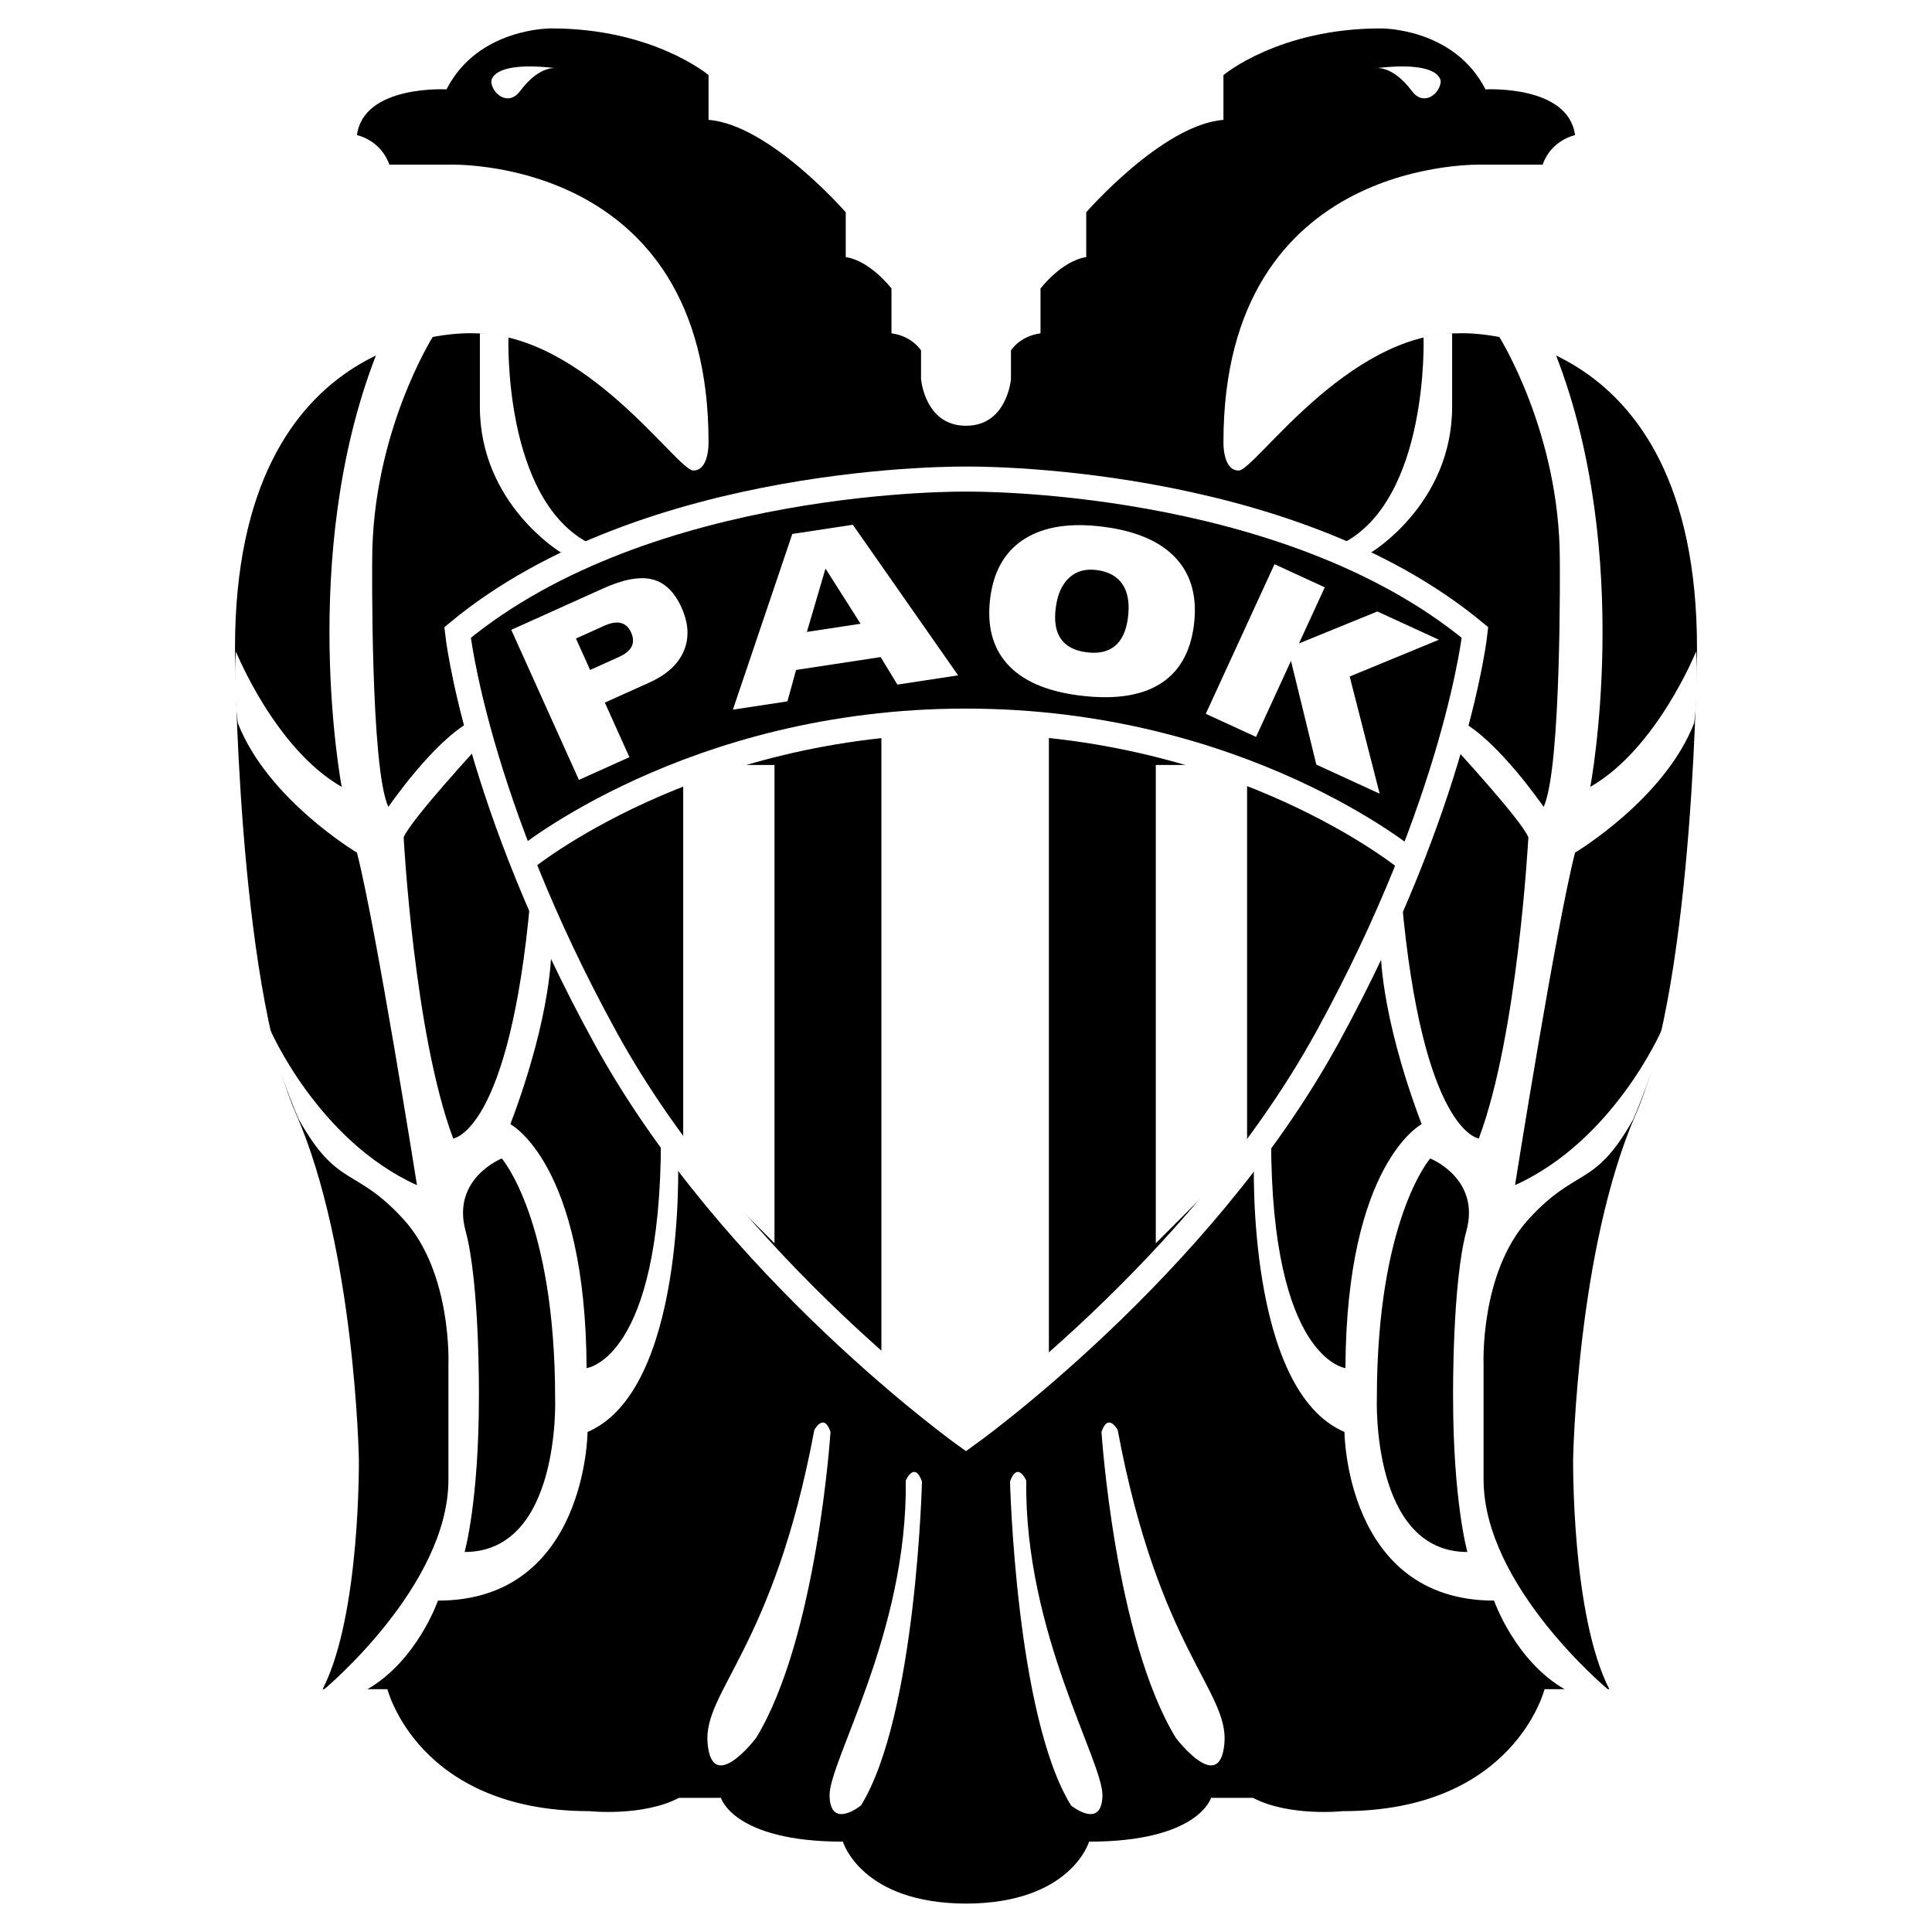
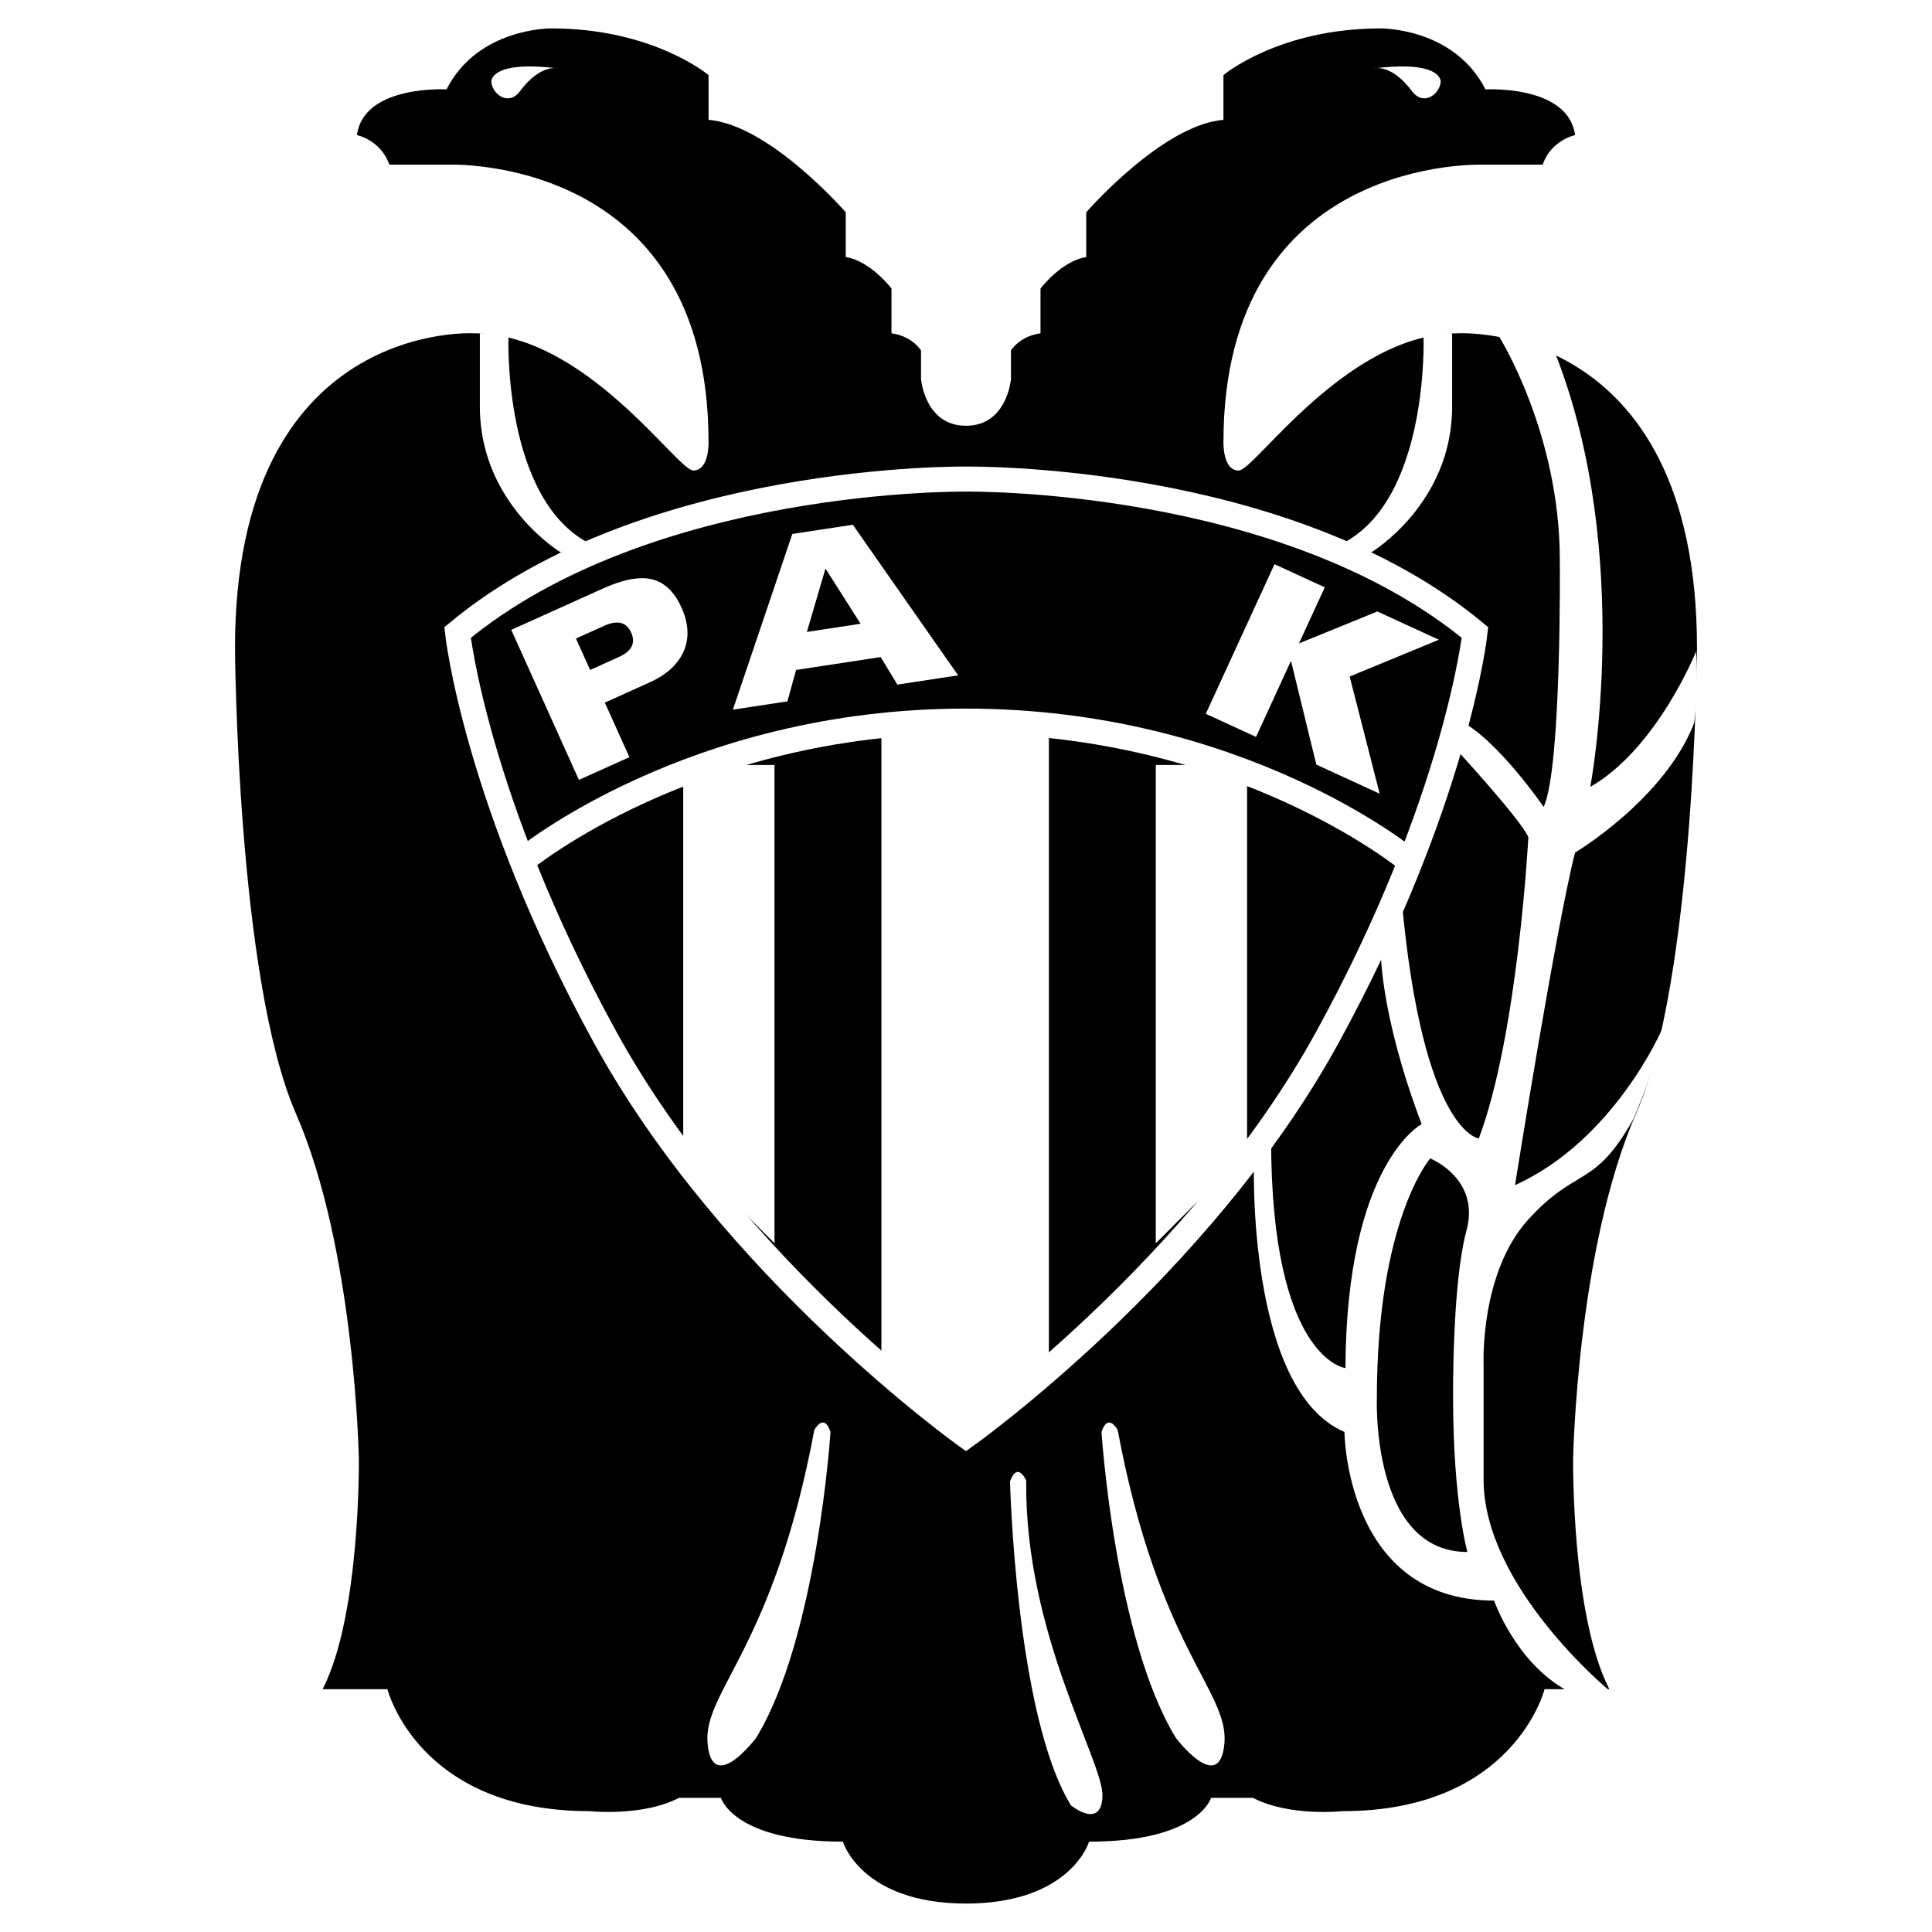
<svg xmlns="http://www.w3.org/2000/svg" version="1.0" id="Layer_1" x="0px" y="0px" width="192.756px" height="192.756px" viewBox="0 0 192.756 192.756" enable-background="new 0 0 192.756 192.756" xml:space="preserve">
  <g>
    <polygon fill-rule="evenodd" clip-rule="evenodd" fill="#FFFFFF" points="0,0 192.756,0 192.756,192.756 0,192.756 0,0  " />
    <path fill-rule="evenodd" clip-rule="evenodd" d="M96.454,189.922c-10.552,0-12.358-6.18-12.358-6.18   c-10.933,0-12.168-4.373-12.168-4.373h-4.183c-3.612,1.9-8.936,1.33-8.936,1.33c-17.111,0-20.154-12.168-20.154-12.168H32.19   c3.803-7.414,3.613-23.006,3.613-23.006s-0.38-20.914-6.274-34.412c-5.895-13.5-6.084-46.455-6.084-46.455   c0-32.83,23.861-31.403,23.861-31.403c11.122,0,20.249,13.689,21.864,13.689c1.617,0,1.521-2.852,1.521-2.852   c0-28.71-25.953-27.664-25.953-27.664h-5.894c-0.855-2.472-3.231-2.947-3.231-2.947c0.665-5.038,8.936-4.563,8.936-4.563   c3.137-6.179,10.457-6.084,10.457-6.084c10.172,0,15.686,4.658,15.686,4.658v4.468c6.084,0.476,13.689,9.221,13.689,9.221v4.468   c2.472,0.38,4.563,3.137,4.563,3.137v4.469c2.092,0.285,2.948,1.711,2.948,1.711v2.852c0,0,0.379,4.658,4.467,4.658h0.038   c4.087,0,4.467-4.658,4.467-4.658v-2.852c0,0,0.856-1.426,2.947-1.711v-4.469c0,0,2.092-2.756,4.563-3.137v-4.468   c0,0,7.605-8.746,13.689-9.221V7.493c0,0,5.514-4.658,15.686-4.658c0,0,7.319-0.095,10.457,6.084c0,0,8.271-0.475,8.936,4.563   c0,0-2.376,0.476-3.231,2.947h-5.895c0,0-25.952-1.046-25.952,27.664c0,0-0.096,2.852,1.521,2.852   c1.615,0,10.741-13.689,21.864-13.689c0,0,23.861-1.427,23.861,31.403c0,0-0.19,32.955-6.084,46.455   c-5.895,13.498-6.274,34.412-6.274,34.412s-0.19,15.592,3.612,23.006h-6.464c0,0-3.043,12.168-20.154,12.168   c0,0-5.324,0.57-8.936-1.33h-4.184c0,0-1.235,4.373-12.168,4.373c0,0-1.806,6.18-12.358,6.18H96.454L96.454,189.922z" />
    <path fill-rule="evenodd" clip-rule="evenodd" fill="#FFFFFF" d="M137.085,6.827c0,0,1.698-0.524,3.802,2.282   c1.142,1.521,2.757,0.285,2.853-0.951C143.739,8.158,143.93,5.972,137.085,6.827L137.085,6.827z" />
    <path fill-rule="evenodd" clip-rule="evenodd" fill="#FFFFFF" d="M142.028,33.635c0,0,0.57,16.256-8.176,20.629l2.946,0.855   c0,0,8.081-4.848,8.081-14.544v-7.32C144.88,33.255,143.93,33.16,142.028,33.635L142.028,33.635z" />
    <path fill-rule="evenodd" clip-rule="evenodd" fill="#FFFFFF" d="M155.242,35.441c7.795,20.059,3.422,43.064,3.422,43.064   c6.654-3.803,10.552-13.499,10.552-13.499c0.285,3.993-0.189,7.13-0.189,7.13c-2.947,7.605-11.884,12.929-11.884,12.929   c-1.9,7.415-5.988,33.177-5.988,33.177c9.887-4.469,14.64-15.496,14.64-15.496c-0.381,3.328-2.852,8.938-2.852,8.938   c-3.898,6.939-5.609,4.658-10.458,9.98c-4.848,5.324-4.468,14.451-4.468,14.451v11.502c0,10.648,12.454,20.971,12.454,20.971   h-4.278c-5.038-2.852-7.13-8.896-7.13-8.896c-14.83,0-14.925-16.826-14.925-16.826c-9.792-4.184-9.031-27-9.031-27l1.711-2.186   c0,21.959,7.415,22.814,7.415,22.814c0.095-20.438,7.605-24.336,7.605-24.336c-4.278-11.312-4.088-17.586-4.088-17.586l2.092-4.848   c2.091,23.29,7.699,23.86,7.699,23.86c3.898-10.361,4.943-30.04,4.943-30.04c-0.665-1.711-7.604-9.222-7.604-9.222l0.855-2.376   c3.708,1.901,8.271,8.556,8.271,8.556c1.807-3.803,1.616-24.622,1.616-24.622c0-12.739-6.084-22.34-6.084-22.34   C153.15,34.016,155.242,35.441,155.242,35.441L155.242,35.441z M142.693,115.58c0,0-5.324,6.084-5.324,23.957   c0,0-0.57,15.305,9.031,15.305c0,0-1.426-5.037-1.426-15.494c0,0-0.095-11.312,1.331-16.543   C147.731,117.576,142.693,115.58,142.693,115.58L142.693,115.58z" />
-     <path fill-rule="evenodd" clip-rule="evenodd" fill="#FFFFFF" d="M109.896,142.865c0,0,1.33,20.533,7.414,30.516   c0,0,4.373,5.797,4.849,0.57c0.476-5.229-6.56-9.412-10.647-31.277C111.512,142.674,110.562,140.867,109.896,142.865   L109.896,142.865z" />
+     <path fill-rule="evenodd" clip-rule="evenodd" fill="#FFFFFF" d="M109.896,142.865c0,0,1.33,20.533,7.414,30.516   c0,0,4.373,5.797,4.849,0.57c0.476-5.229-6.56-9.412-10.647-31.277C111.512,142.674,110.562,140.867,109.896,142.865   L109.896,142.865" />
    <path fill-rule="evenodd" clip-rule="evenodd" fill="#FFFFFF" d="M100.77,147.809c0,0,0.571,23.385,6.085,32.32   c0,0,3.042,2.473,3.137-0.951c0.095-3.422-7.796-16.254-7.605-31.465C102.386,147.713,101.53,145.717,100.77,147.809   L100.77,147.809z" />
    <path fill-rule="evenodd" clip-rule="evenodd" fill="#FFFFFF" d="M55.671,6.827c0,0-1.698-0.524-3.802,2.282   c-1.141,1.521-2.757,0.285-2.852-0.951C49.017,8.158,48.827,5.972,55.671,6.827L55.671,6.827z" />
    <path fill-rule="evenodd" clip-rule="evenodd" fill="#FFFFFF" d="M50.729,33.635c0,0-0.571,16.256,8.175,20.629l-2.947,0.855   c0,0-8.081-4.848-8.081-14.544v-7.32C47.876,33.255,48.827,33.16,50.729,33.635L50.729,33.635z" />
-     <path fill-rule="evenodd" clip-rule="evenodd" fill="#FFFFFF" d="M43.218,33.541c0,0-6.084,9.601-6.084,22.34   c0,0-0.19,20.819,1.616,24.622c0,0,4.563-6.655,8.271-8.556l0.855,2.376c0,0-6.939,7.511-7.604,9.222c0,0,1.045,19.678,4.943,30.04   c0,0,5.609-0.57,7.7-23.86l2.091,4.848c0,0,0.19,6.274-4.087,17.586c0,0,7.51,3.898,7.605,24.336c0,0,7.416-0.855,7.416-22.814   l1.711,2.186c0,0,0.76,22.816-9.032,27c0,0-0.095,16.826-14.925,16.826c0,0-2.091,6.045-7.13,8.896h-4.278   c0,0,12.453-10.322,12.453-20.971v-11.502c0,0,0.38-9.127-4.467-14.451c-4.849-5.322-6.56-3.041-10.458-9.98   c0,0-2.472-5.609-2.852-8.938c0,0,4.753,11.027,14.64,15.496c0,0-4.088-25.762-5.989-33.177c0,0-8.937-5.324-11.884-12.929   c0,0-0.475-3.137-0.189-7.13c0,0,3.897,9.696,10.552,13.499c0,0-4.373-23.005,3.422-43.064   C37.514,35.441,39.605,34.016,43.218,33.541L43.218,33.541z M46.45,122.805c1.426,5.23,1.331,16.543,1.331,16.543   c0,10.457-1.426,15.494-1.426,15.494c9.602,0,9.031-15.305,9.031-15.305c0-17.873-5.324-23.957-5.324-23.957   S45.024,117.576,46.45,122.805L46.45,122.805z" />
    <path fill-rule="evenodd" clip-rule="evenodd" fill="#FFFFFF" d="M82.86,142.865c0,0-1.331,20.533-7.415,30.516   c0,0-4.373,5.797-4.848,0.57c-0.476-5.229,6.56-9.412,10.647-31.277C81.244,142.674,82.194,140.867,82.86,142.865L82.86,142.865z" />
-     <path fill-rule="evenodd" clip-rule="evenodd" fill="#FFFFFF" d="M91.986,147.809c0,0-0.571,23.385-6.084,32.32   c0,0-3.042,2.473-3.137-0.951c-0.095-3.422,7.795-16.254,7.605-31.465C90.37,147.713,91.226,145.717,91.986,147.809L91.986,147.809   z" />
    <path fill-rule="evenodd" clip-rule="evenodd" stroke="#FFFFFF" stroke-width="2.5" stroke-miterlimit="2.613" d="   M60.386,103.508C47.457,79.932,45.65,63.105,45.65,63.105C64.663,47.325,96.415,47.8,96.415,47.8h-0.018   c0,0,31.751-0.476,50.764,15.305c0,0-1.806,16.826-14.734,40.402c-12.674,23.111-36.049,39.736-36.049,39.736   S73.06,126.619,60.386,103.508L60.386,103.508z" />
    <path fill="none" stroke="#FFFFFF" stroke-width="2.5" stroke-miterlimit="2.613" d="M140.524,85.826   c0,0-16.77-13.879-44.148-13.879 M96.376,71.946H96.34 M96.34,71.946c-27.378,0-44.148,13.879-44.148,13.879" />
    <path fill-rule="evenodd" clip-rule="evenodd" fill="#FFFFFF" d="M60.292,62.431c0.654-0.294,1.204-0.386,1.651-0.274   c0.448,0.111,0.788,0.424,1.02,0.938c0.241,0.535,0.258,1.006,0.052,1.413s-0.642,0.759-1.309,1.06l-2.83,1.275l-1.415-3.137   L60.292,62.431L60.292,62.431z M62.797,75.542l-2.453-5.443l4.447-2.004c1.723-0.776,2.865-1.821,3.428-3.134   c0.563-1.313,0.489-2.759-0.222-4.338c-0.708-1.571-1.683-2.511-2.923-2.819c-1.241-0.309-2.872-0.008-4.892,0.902L51.01,62.84   l6.749,14.972L62.797,75.542L62.797,75.542z" />
    <path fill-rule="evenodd" clip-rule="evenodd" fill="#FFFFFF" d="M80.504,63.047l1.855-6.323l3.499,5.507L80.504,63.047   L80.504,63.047z M79.425,66.841l8.438-1.285l1.669,2.747l6.059-0.923L85.086,52.353l-6.037,0.92L73.12,70.803l5.441-0.828   L79.425,66.841L79.425,66.841z" />
-     <path fill-rule="evenodd" clip-rule="evenodd" fill="#FFFFFF" d="M106.681,57.632c0.718-0.653,1.636-0.906,2.753-0.756   c1.199,0.159,2.062,0.647,2.588,1.463c0.525,0.816,0.695,1.925,0.508,3.326c-0.171,1.289-0.604,2.22-1.301,2.792   s-1.646,0.778-2.852,0.618c-1.188-0.158-2.036-0.609-2.544-1.354c-0.508-0.745-0.674-1.779-0.497-3.104   C105.514,59.28,105.962,58.285,106.681,57.632L106.681,57.632z M115.629,68.299c1.953-1.17,3.11-3.117,3.475-5.841   c0.37-2.782-0.205-5.017-1.725-6.703c-1.521-1.686-3.918-2.748-7.192-3.184c-3.305-0.44-5.938-0.056-7.899,1.151   c-1.961,1.208-3.122,3.158-3.48,5.852c-0.369,2.768,0.188,4.985,1.67,6.651c1.481,1.666,3.833,2.713,7.057,3.143   C110.977,69.826,113.676,69.47,115.629,68.299L115.629,68.299z" />
    <polygon fill-rule="evenodd" clip-rule="evenodd" fill="#FFFFFF" points="120.301,71.218 127.157,56.293 132.172,58.597    129.601,64.193 137.418,61.007 143.556,63.827 134.658,67.496 137.649,79.188 131.33,76.285 128.802,65.933 125.315,73.522    120.301,71.218  " />
    <polygon fill-rule="evenodd" clip-rule="evenodd" fill="#FFFFFF" points="77.271,124.041 77.271,76.319 68.163,76.319    68.163,114.916 77.271,124.041  " />
    <polygon fill-rule="evenodd" clip-rule="evenodd" fill="#FFFFFF" points="115.314,124.041 115.314,76.319 124.422,76.319    124.422,114.916 115.314,124.041  " />
    <polygon fill-rule="evenodd" clip-rule="evenodd" fill="#FFFFFF" points="96.397,142.578 104.648,136.494 104.648,72.231    87.937,72.231 87.937,136.494 96.397,142.578  " />
  </g>
</svg>